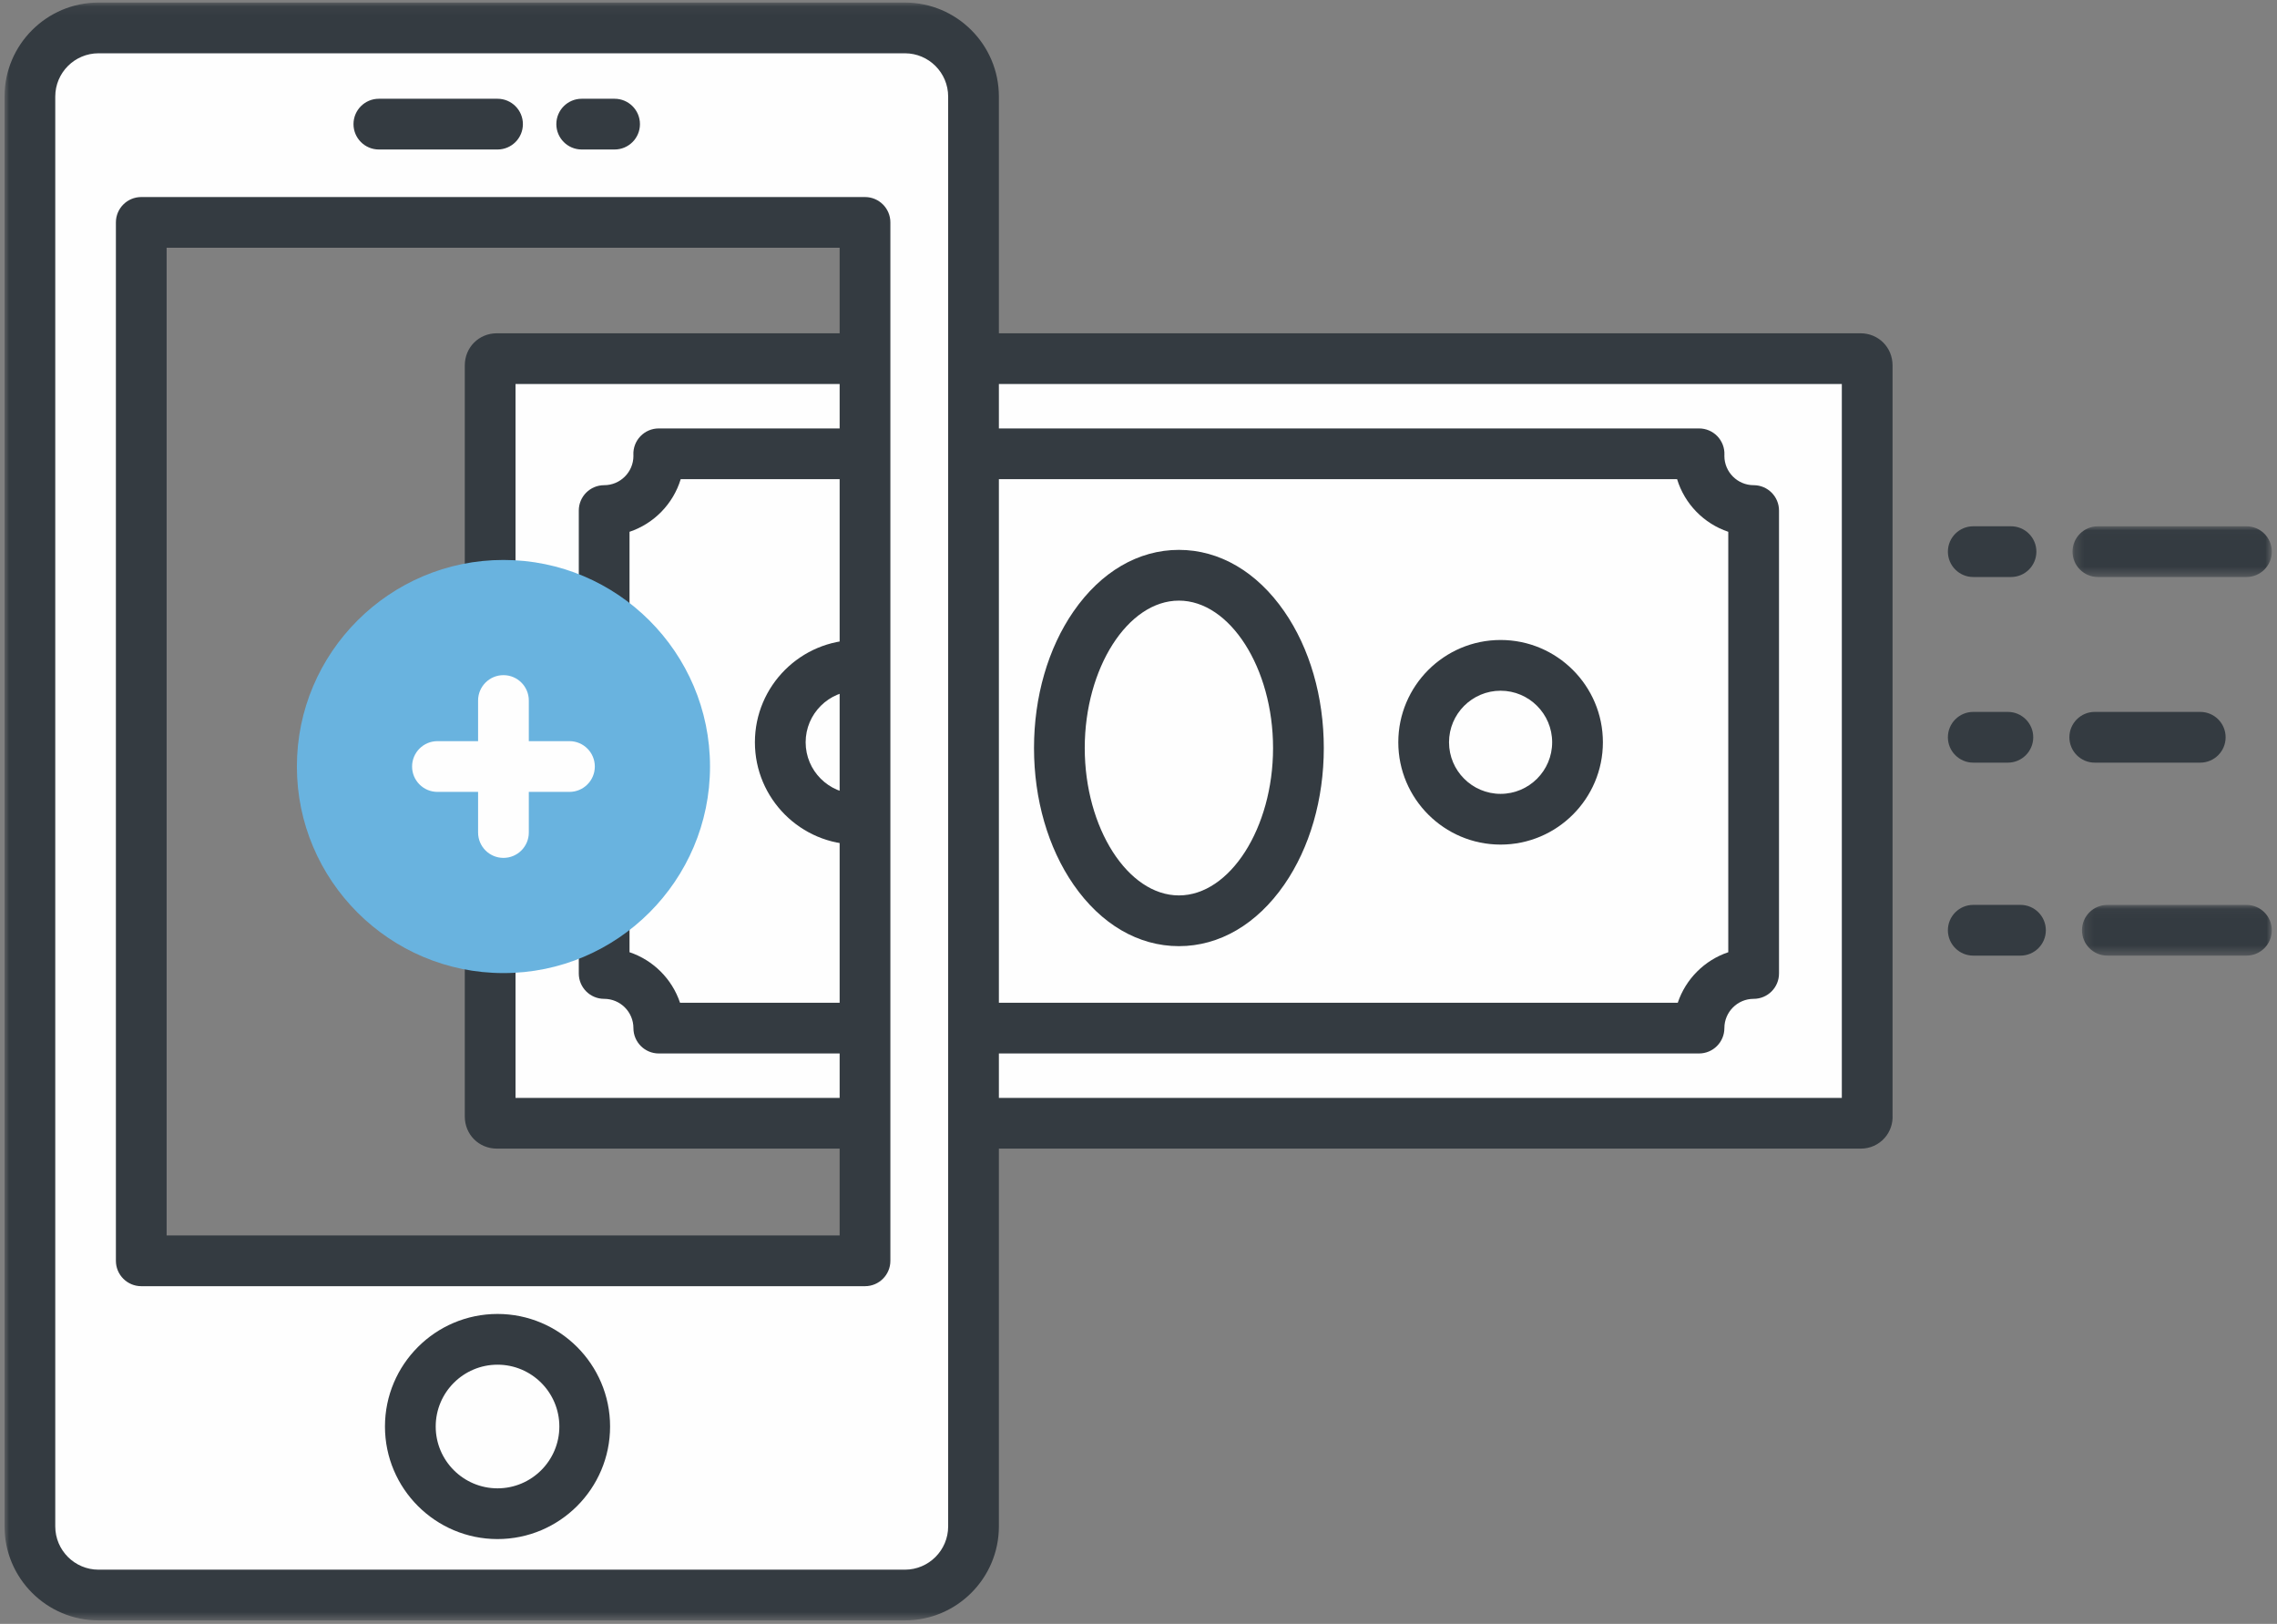
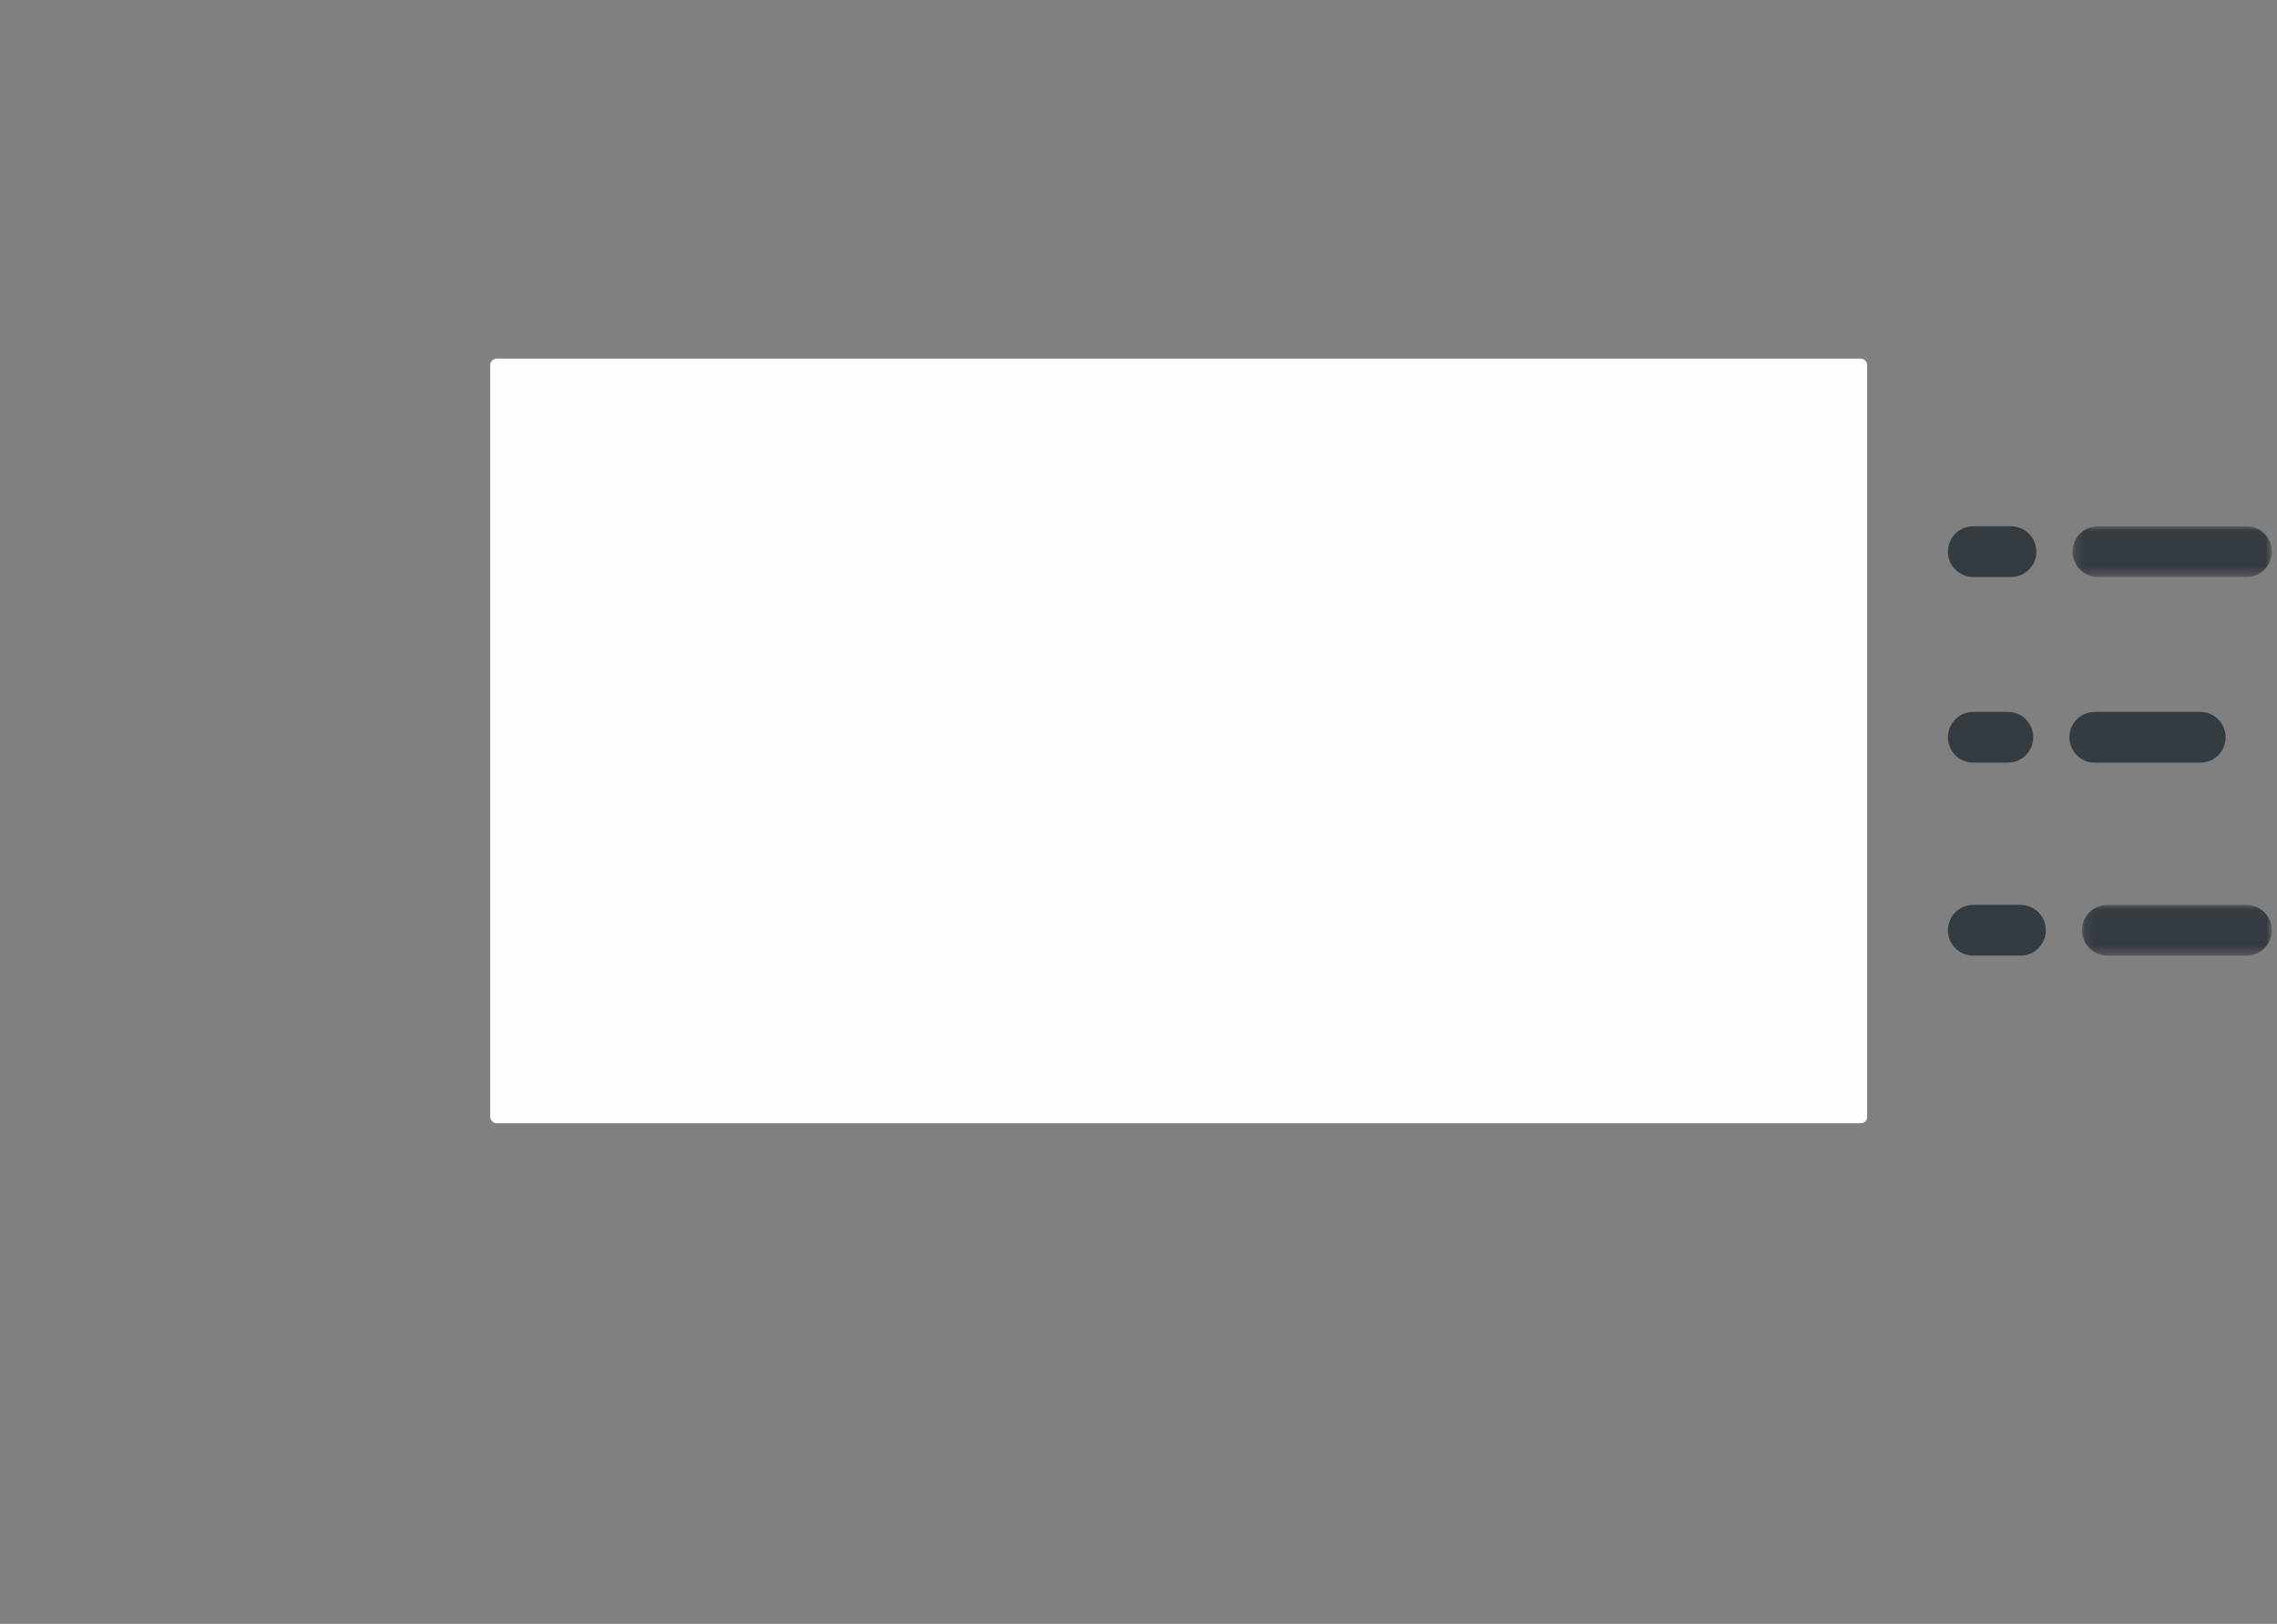
<svg xmlns="http://www.w3.org/2000/svg" xmlns:xlink="http://www.w3.org/1999/xlink" width="251px" height="179px" viewBox="0 0 251 179" version="1.1">
  <rect x="0" y="0" width="251" height="179" fill="#808080" stroke="none" />
  <title>345BBB31-5A0E-4B18-B3AD-0660743FE798</title>
  <desc>Created with sketchtool.</desc>
  <defs>
    <polygon id="path-1" points="21.067 5.638 21.067 0.046 0.143 0.046 0.143 5.638 21.067 5.638" />
    <polygon id="path-3" points="22.194 5.618 22.194 0.026 0.227 0.026 0.227 5.618 22.194 5.618" />
-     <polygon id="path-5" points="0 178.41 249.928 178.41 249.928 0.074 0 0.074" />
  </defs>
  <g id="GO-PAY" stroke="none" stroke-width="1" fill="none" fill-rule="evenodd">
    <g id="GO-PAY-Illustration" transform="translate(-229, -310)">
      <g id="Page-1" transform="translate(229.5, 310)">
        <path id="Fill-1" fill="#FEFEFE" />
        <g id="Group-50" transform="translate(0, 0.207)">
          <g id="Group-4" transform="translate(228.861, 99.493)">
            <mask id="mask-2" fill="white">
              <use xlink:href="#path-1" />
            </mask>
            <g id="Clip-3" />
            <path d="M18.27,5.638 L2.939,5.638 C1.395,5.638 0.143,4.386 0.143,2.842 C0.143,1.298 1.395,0.046 2.939,0.046 L18.27,0.046 C19.815,0.046 21.067,1.298 21.067,2.842 C21.067,4.386 19.815,5.638 18.27,5.638" id="Fill-2" fill="#343B41" mask="url(#mask-2)" />
          </g>
          <path id="Fill-5" fill="#FEFEFE" />
          <path d="M222.223,105.131 L217.018,105.131 C215.473,105.131 214.221,103.879 214.221,102.335 C214.221,100.79 215.473,99.538 217.018,99.538 L222.223,99.538 C223.767,99.538 225.019,100.79 225.019,102.335 C225.019,103.879 223.767,105.131 222.223,105.131" id="Fill-7" fill="#343B41" />
          <path id="Fill-9" fill="#FEFEFE" />
          <g id="Group-13" transform="translate(227.734, 57.779)">
            <mask id="mask-4" fill="white">
              <use xlink:href="#path-3" />
            </mask>
            <g id="Clip-12" />
            <path d="M19.398,5.618 L3.023,5.618 C1.479,5.618 0.227,4.366 0.227,2.822 C0.227,1.278 1.479,0.026 3.023,0.026 L19.398,0.026 C20.942,0.026 22.194,1.278 22.194,2.822 C22.194,4.366 20.942,5.618 19.398,5.618" id="Fill-11" fill="#343B41" mask="url(#mask-4)" />
          </g>
          <path id="Fill-14" fill="#FEFEFE" />
          <path d="M221.18,63.397 L217.018,63.397 C215.473,63.397 214.222,62.145 214.222,60.601 C214.222,59.057 215.473,57.805 217.018,57.805 L221.18,57.805 C222.724,57.805 223.976,59.057 223.976,60.601 C223.976,62.145 222.724,63.397 221.18,63.397" id="Fill-16" fill="#343B41" />
          <path id="Fill-18" fill="#FEFEFE" />
          <path d="M242.041,83.859 L230.41,83.859 C228.866,83.859 227.614,82.607 227.614,81.063 C227.614,79.518 228.866,78.266 230.41,78.266 L242.041,78.266 C243.585,78.266 244.837,79.518 244.837,81.063 C244.837,82.607 243.585,83.859 242.041,83.859" id="Fill-20" fill="#343B41" />
          <path id="Fill-22" fill="#FEFEFE" />
          <path d="M220.832,83.859 L217.018,83.859 C215.473,83.859 214.221,82.607 214.221,81.063 C214.221,79.518 215.473,78.266 217.018,78.266 L220.832,78.266 C222.377,78.266 223.629,79.518 223.629,81.063 C223.629,82.607 222.377,83.859 220.832,83.859" id="Fill-24" fill="#343B41" />
          <path d="M204.637,123.609 L54.273,123.609 C53.849,123.609 53.532,123.292 53.532,122.868 L53.532,40.067 C53.532,39.644 53.849,39.327 54.273,39.327 L204.584,39.327 C205.008,39.327 205.325,39.644 205.325,40.067 L205.325,122.815 C205.378,123.239 205.061,123.609 204.637,123.609" id="Fill-26" fill="#FEFEFE" />
          <mask id="mask-6" fill="white">
            <use xlink:href="#path-5" />
          </mask>
          <g id="Clip-29" />
          <path d="M56.328,120.813 L202.529,120.813 L202.529,42.123 L56.328,42.123 L56.328,120.813 Z M204.638,126.405 L54.273,126.405 C52.289,126.405 50.736,124.852 50.736,122.868 L50.736,40.067 C50.736,38.084 52.289,36.53 54.273,36.53 L204.584,36.53 C206.568,36.53 208.121,38.084 208.121,40.067 L208.121,122.707 C208.174,123.627 207.863,124.534 207.251,125.227 C206.59,125.976 205.638,126.405 204.638,126.405 L204.638,126.405 Z" id="Fill-28" fill="#343B41" mask="url(#mask-6)" />
          <path d="M192.809,107.099 L192.809,56.071 C189.483,56.071 186.787,53.375 186.787,50.049 C186.787,49.97 186.79,49.892 186.793,49.815 L72.114,49.815 C72.117,49.892 72.12,49.97 72.12,50.049 C72.12,53.375 69.424,56.071 66.098,56.071 L66.098,107.099 C69.424,107.099 72.12,109.795 72.12,113.121 L186.787,113.121 C186.787,109.795 189.483,107.099 192.809,107.099" id="Fill-30" fill="#FEFEFE" mask="url(#mask-6)" />
          <path d="M74.462,110.325 L184.445,110.325 C185.322,107.708 187.396,105.634 190.013,104.756 L190.013,58.413 C187.319,57.509 185.2,55.338 184.37,52.611 L74.537,52.611 C73.707,55.338 71.589,57.509 68.894,58.413 L68.894,104.756 C71.511,105.633 73.585,107.708 74.462,110.325 M186.787,115.917 L72.12,115.917 C70.576,115.917 69.324,114.665 69.324,113.121 C69.324,111.342 67.877,109.895 66.098,109.895 C64.554,109.895 63.302,108.643 63.302,107.099 L63.302,56.071 C63.302,54.526 64.554,53.275 66.098,53.275 C67.877,53.275 69.324,51.827 69.324,50.049 C69.324,50.007 69.322,49.966 69.32,49.924 C69.29,49.164 69.571,48.425 70.099,47.877 C70.626,47.328 71.354,47.019 72.114,47.019 L186.793,47.019 C187.553,47.019 188.281,47.328 188.808,47.876 C189.335,48.424 189.617,49.163 189.587,49.923 C189.586,49.965 189.583,50.007 189.583,50.049 C189.583,51.827 191.031,53.275 192.809,53.275 C194.354,53.275 195.605,54.526 195.605,56.071 L195.605,107.099 C195.605,108.643 194.354,109.895 192.809,109.895 C191.031,109.895 189.583,111.342 189.583,113.121 C189.583,114.665 188.332,115.917 186.787,115.917" id="Fill-31" fill="#343B41" mask="url(#mask-6)" />
          <path d="M129.454,63.203 C136.73,63.203 142.629,71.729 142.629,82.247 C142.629,92.765 136.73,101.291 129.454,101.291 C122.177,101.291 116.278,92.765 116.278,82.247 C116.278,71.729 122.177,63.203 129.454,63.203" id="Fill-32" fill="#FEFEFE" mask="url(#mask-6)" />
          <path d="M129.454,65.999 C123.827,65.999 119.074,73.439 119.074,82.247 C119.074,91.054 123.827,98.495 129.454,98.495 C135.08,98.495 139.833,91.054 139.833,82.247 C139.833,73.439 135.08,65.999 129.454,65.999 M129.454,104.087 C124.989,104.087 120.864,101.678 117.837,97.304 C115.028,93.244 113.482,87.897 113.482,82.247 C113.482,76.597 115.028,71.249 117.837,67.19 C120.864,62.815 124.989,60.406 129.454,60.406 C133.918,60.406 138.044,62.815 141.07,67.19 C143.879,71.249 145.426,76.597 145.426,82.247 C145.426,87.897 143.879,93.244 141.07,97.304 C138.044,101.678 133.918,104.087 129.454,104.087" id="Fill-33" fill="#343B41" mask="url(#mask-6)" />
          <path d="M164.915,73.135 C169.598,73.135 173.395,76.932 173.395,81.615 C173.395,86.299 169.598,90.096 164.915,90.096 C160.231,90.096 156.434,86.299 156.434,81.615 C156.434,76.932 160.231,73.135 164.915,73.135" id="Fill-34" fill="#FEFEFE" mask="url(#mask-6)" />
          <path d="M164.915,75.931 C161.78,75.931 159.23,78.481 159.23,81.615 C159.23,84.75 161.78,87.3 164.915,87.3 C168.049,87.3 170.599,84.75 170.599,81.615 C170.599,78.481 168.049,75.931 164.915,75.931 M164.915,92.892 C158.697,92.892 153.638,87.833 153.638,81.615 C153.638,75.397 158.697,70.338 164.915,70.338 C171.133,70.338 176.192,75.397 176.192,81.615 C176.192,87.833 171.133,92.892 164.915,92.892" id="Fill-35" fill="#343B41" mask="url(#mask-6)" />
          <path d="M93.993,73.135 C98.676,73.135 102.473,76.932 102.473,81.615 C102.473,86.299 98.676,90.096 93.993,90.096 C89.309,90.096 85.512,86.299 85.512,81.615 C85.512,76.932 89.309,73.135 93.993,73.135" id="Fill-36" fill="#FEFEFE" mask="url(#mask-6)" />
          <path d="M93.993,75.931 C90.858,75.931 88.308,78.481 88.308,81.615 C88.308,84.75 90.858,87.3 93.993,87.3 C97.127,87.3 99.677,84.75 99.677,81.615 C99.677,78.481 97.127,75.931 93.993,75.931 M93.993,92.892 C87.774,92.892 82.715,87.833 82.715,81.615 C82.715,75.397 87.774,70.338 93.993,70.338 C100.211,70.338 105.27,75.397 105.27,81.615 C105.27,87.833 100.211,92.892 93.993,92.892" id="Fill-37" fill="#343B41" mask="url(#mask-6)" />
          <path d="M74.97,84.286 C74.97,95.317 66.028,104.26 54.997,104.26 C43.966,104.26 35.023,95.317 35.023,84.286 C35.023,73.255 43.966,64.313 54.997,64.313 C66.028,64.313 74.97,73.255 74.97,84.286" id="Fill-38" fill="#69B3DF" mask="url(#mask-6)" />
          <path d="M54.997,67.109 C45.525,67.109 37.82,74.815 37.82,84.286 C37.82,93.758 45.525,101.464 54.997,101.464 C64.468,101.464 72.174,93.758 72.174,84.286 C72.174,74.815 64.468,67.109 54.997,67.109 M54.997,107.056 C42.442,107.056 32.227,96.841 32.227,84.286 C32.227,71.731 42.442,61.516 54.997,61.516 C67.552,61.516 77.767,71.731 77.767,84.286 C77.767,96.841 67.552,107.056 54.997,107.056" id="Fill-39" fill="#69B3DF" mask="url(#mask-6)" />
-           <path d="M54.997,94.358 C53.453,94.358 52.201,93.106 52.201,91.562 L52.201,77.01 C52.201,75.466 53.453,74.214 54.997,74.214 C56.541,74.214 57.793,75.466 57.793,77.01 L57.793,91.562 C57.793,93.106 56.541,94.358 54.997,94.358" id="Fill-40" fill="#FEFEFE" mask="url(#mask-6)" />
          <path d="M62.272,87.083 L47.721,87.083 C46.177,87.083 44.925,85.831 44.925,84.286 C44.925,82.742 46.177,81.49 47.721,81.49 L62.272,81.49 C63.817,81.49 65.069,82.742 65.069,84.286 C65.069,85.831 63.817,87.083 62.272,87.083" id="Fill-41" fill="#FEFEFE" mask="url(#mask-6)" />
          <path d="M15.072,138.773 L94.853,138.773 L94.853,24.309 L15.072,24.309 L15.072,138.773 Z M99.249,2.871 L10.361,2.871 C6.183,2.871 2.796,6.258 2.796,10.435 L2.796,168.049 C2.796,172.227 6.183,175.614 10.361,175.614 L99.249,175.614 C103.427,175.614 106.814,172.227 106.814,168.049 L106.814,10.435 C106.814,6.258 103.427,2.871 99.249,2.871 L99.249,2.871 Z" id="Fill-42" fill="#FEFEFE" mask="url(#mask-6)" />
          <path d="M17.868,135.976 L92.056,135.976 L92.056,27.105 L17.868,27.105 L17.868,135.976 Z M94.853,141.569 L15.072,141.569 C13.528,141.569 12.276,140.317 12.276,138.773 L12.276,24.309 C12.276,22.765 13.528,21.513 15.072,21.513 L94.853,21.513 C96.397,21.513 97.649,22.765 97.649,24.309 L97.649,138.773 C97.649,140.317 96.397,141.569 94.853,141.569 L94.853,141.569 Z M10.361,5.667 C7.732,5.667 5.592,7.806 5.592,10.435 L5.592,168.049 C5.592,170.678 7.732,172.818 10.361,172.818 L99.249,172.818 C101.879,172.818 104.018,170.678 104.018,168.049 L104.018,10.435 C104.018,7.806 101.879,5.667 99.249,5.667 L10.361,5.667 Z M99.249,178.41 L10.361,178.41 C4.648,178.41 0,173.762 0,168.049 L0,10.435 C0,4.722 4.648,0.074 10.361,0.074 L99.249,0.074 C104.962,0.074 109.61,4.722 109.61,10.435 L109.61,168.049 C109.61,173.762 104.962,178.41 99.249,178.41 L99.249,178.41 Z" id="Fill-43" fill="#343B41" mask="url(#mask-6)" />
          <path d="M63.955,157.037 C63.955,162.345 59.652,166.648 54.344,166.648 C49.036,166.648 44.733,162.345 44.733,157.037 C44.733,151.729 49.036,147.426 54.344,147.426 C59.652,147.426 63.955,151.729 63.955,157.037" id="Fill-44" fill="#FEFEFE" mask="url(#mask-6)" />
          <path d="M54.344,150.222 C50.586,150.222 47.529,153.279 47.529,157.037 C47.529,160.795 50.586,163.852 54.344,163.852 C58.101,163.852 61.159,160.795 61.159,157.037 C61.159,153.279 58.101,150.222 54.344,150.222 M54.344,169.444 C47.502,169.444 41.936,163.879 41.936,157.037 C41.936,150.196 47.502,144.63 54.344,144.63 C61.185,144.63 66.751,150.196 66.751,157.037 C66.751,163.879 61.185,169.444 54.344,169.444" id="Fill-45" fill="#343B41" mask="url(#mask-6)" />
          <path id="Fill-46" fill="#FEFEFE" mask="url(#mask-6)" />
          <path d="M54.344,16.272 L41.263,16.272 C39.719,16.272 38.467,15.02 38.467,13.476 C38.467,11.931 39.719,10.679 41.263,10.679 L54.344,10.679 C55.888,10.679 57.14,11.931 57.14,13.476 C57.14,15.02 55.888,16.272 54.344,16.272" id="Fill-47" fill="#343B41" mask="url(#mask-6)" />
          <path id="Fill-48" fill="#FEFEFE" mask="url(#mask-6)" />
          <path d="M67.247,16.272 L63.623,16.272 C62.079,16.272 60.827,15.02 60.827,13.476 C60.827,11.931 62.079,10.679 63.623,10.679 L67.247,10.679 C68.792,10.679 70.044,11.931 70.044,13.476 C70.044,15.02 68.792,16.272 67.247,16.272" id="Fill-49" fill="#343B41" mask="url(#mask-6)" />
        </g>
      </g>
    </g>
  </g>
</svg>